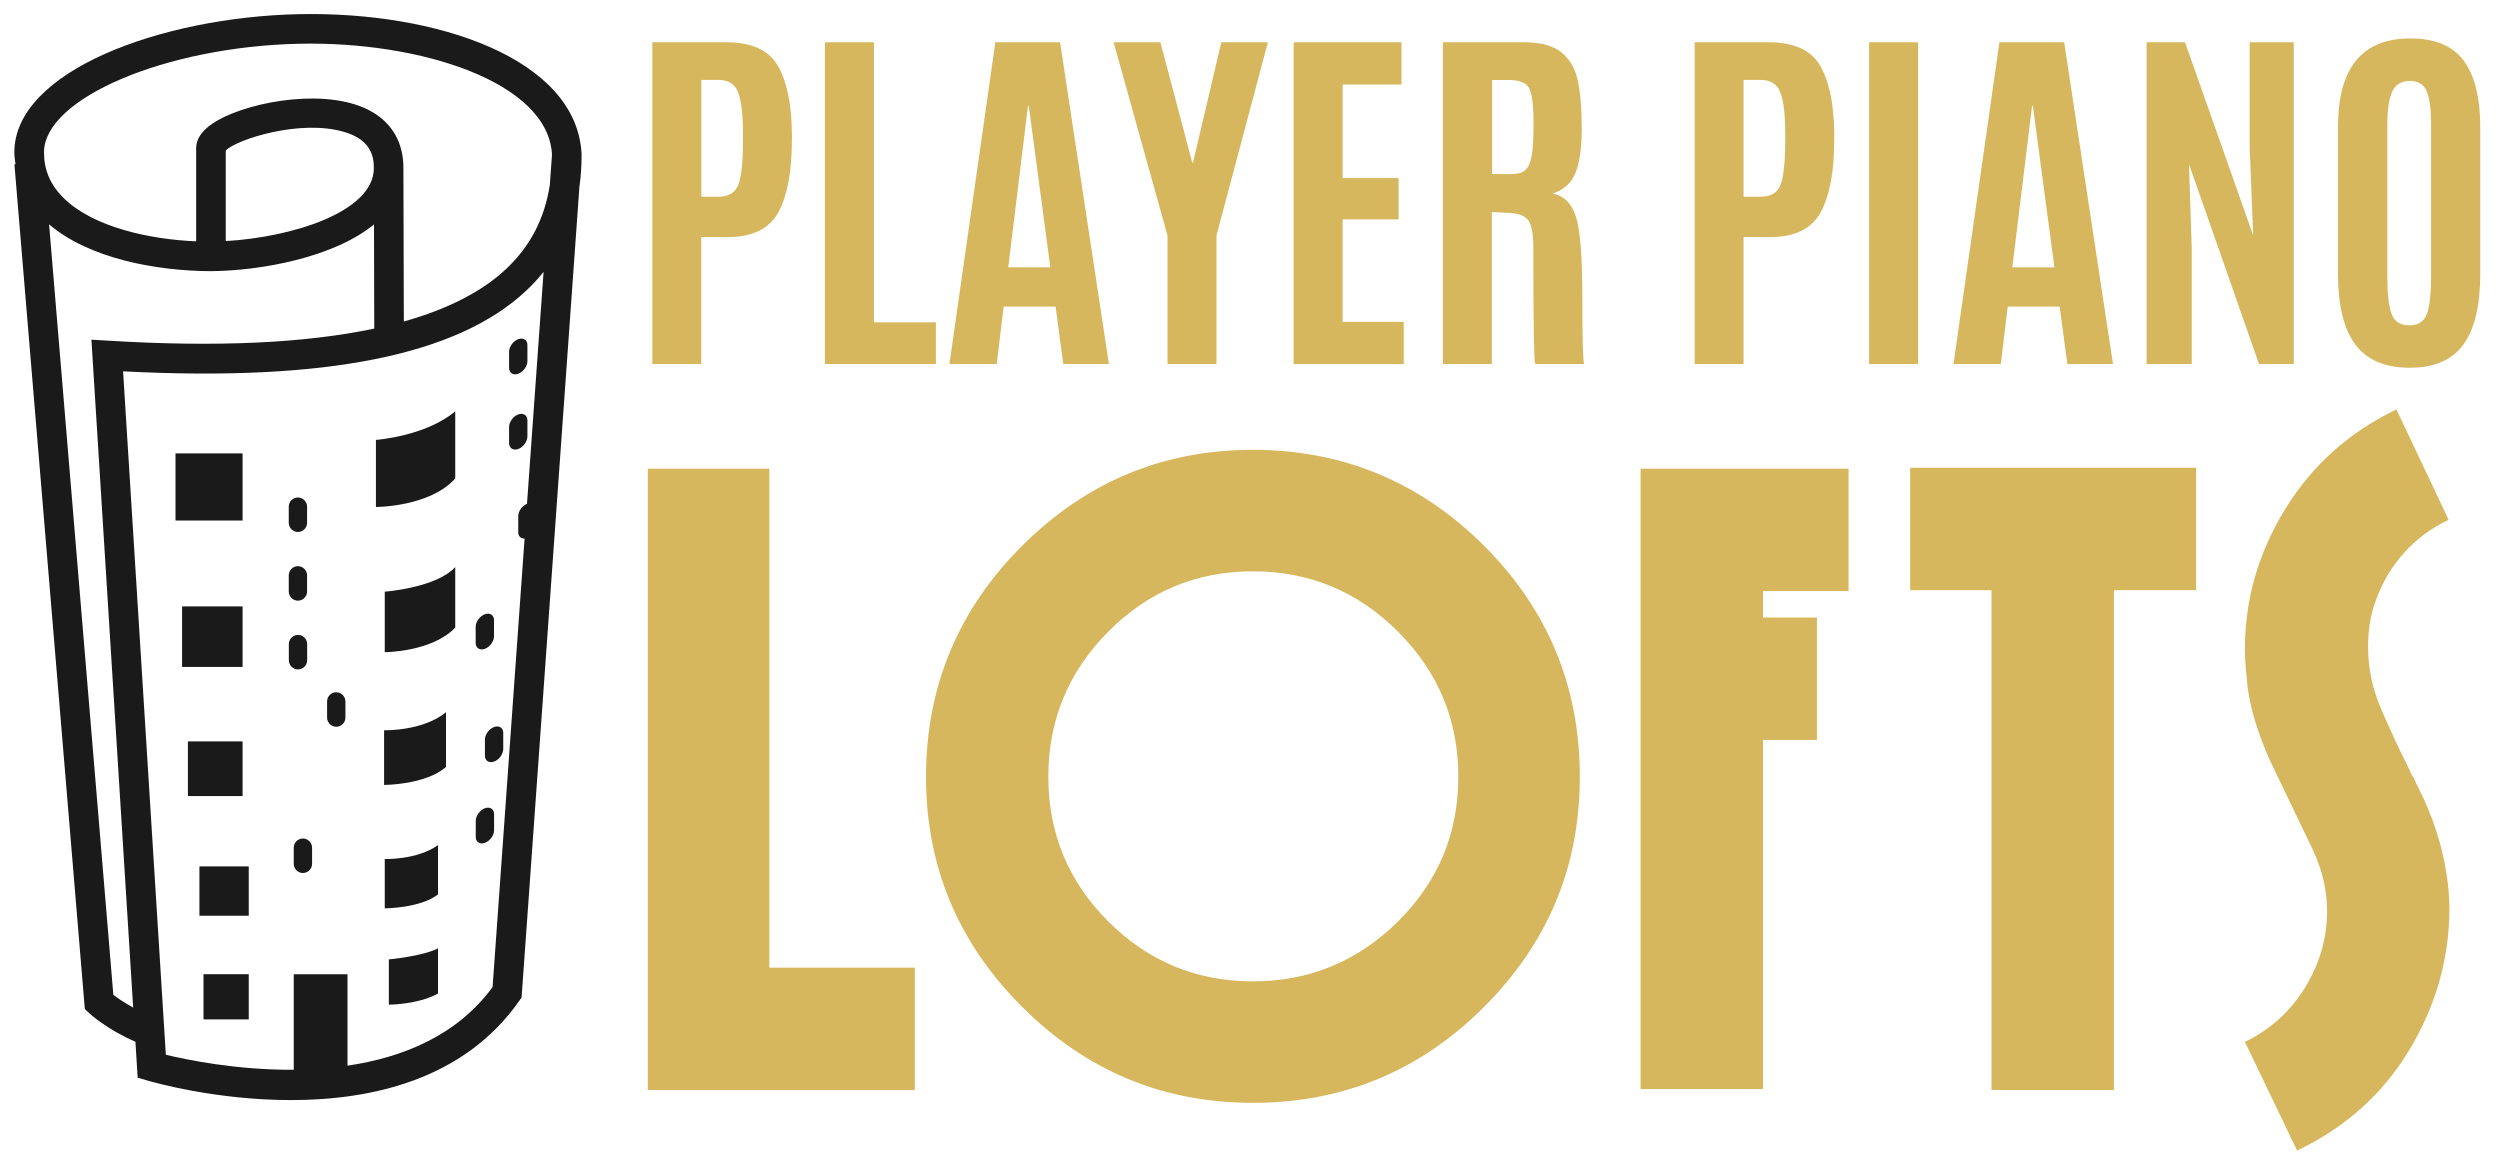
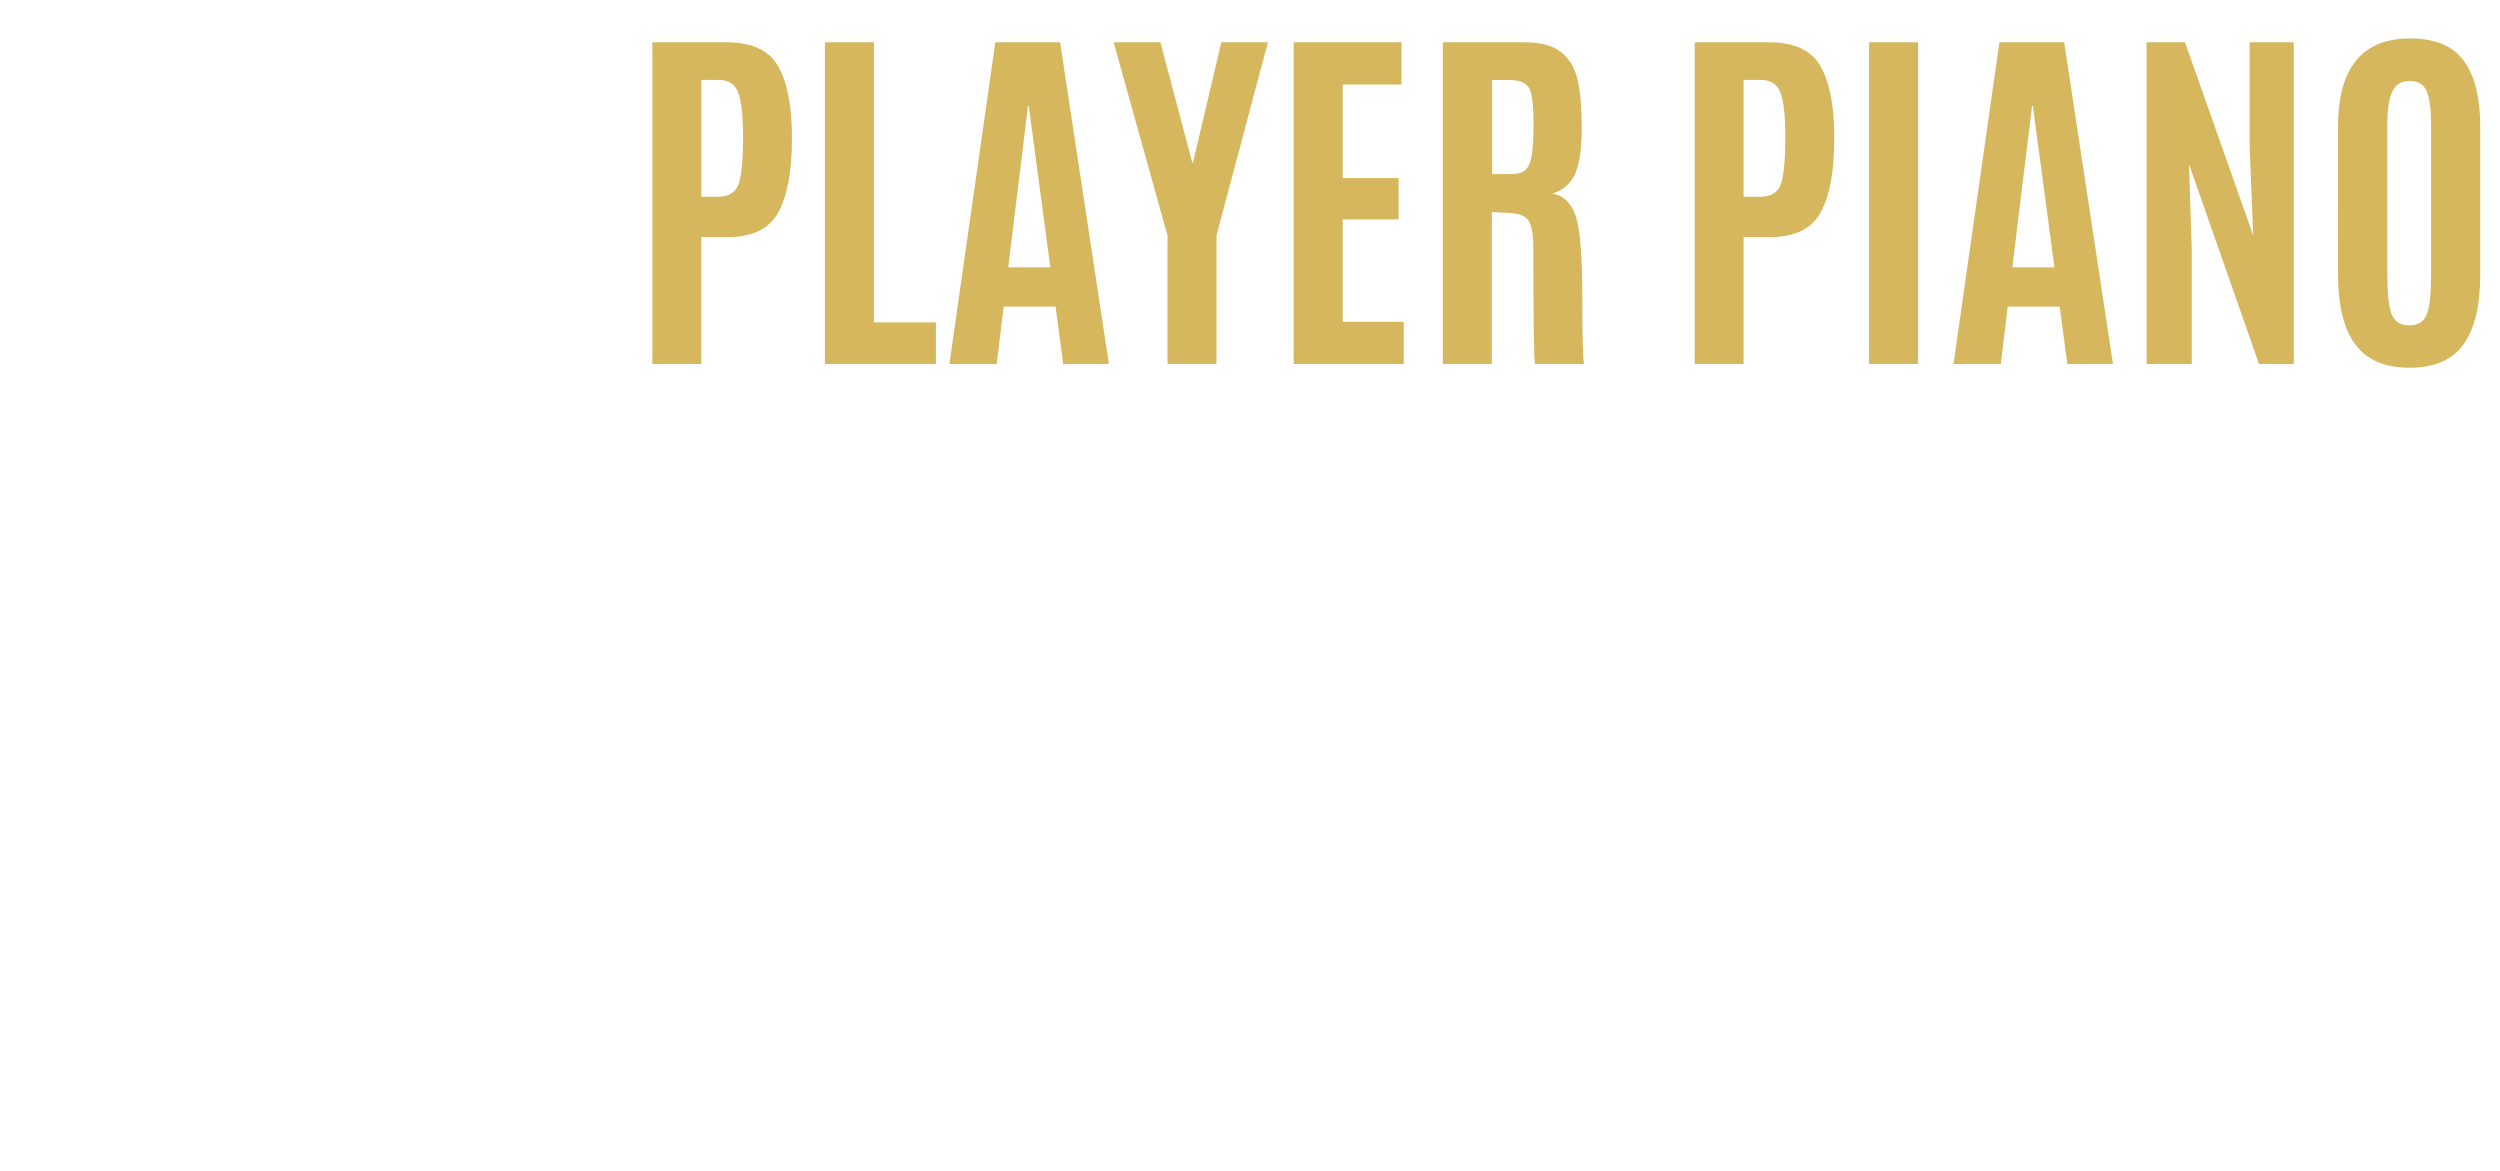
<svg xmlns="http://www.w3.org/2000/svg" id="logos" viewBox="0 0 300 140.53">
  <defs>
    <style>
      .cls-1 {
        fill: #1a1a1a;
      }

      .cls-1, .cls-2 {
        stroke-width: 0px;
      }

      .cls-2 {
        fill: #d7b75e;
      }
    </style>
  </defs>
  <path id="Player_piano" data-name="Player piano" class="cls-2" d="M78.28,43.68V5.07h8.86c3,0,5.05.91,6.15,2.73,1.1,1.82,1.69,4.54,1.74,8.15v.81c0,3.83-.55,6.74-1.63,8.72-1.09,1.98-3.11,2.97-6.07,2.97h-3.18v15.23h-5.88ZM84.16,23.61h2.02c1.24,0,2.05-.48,2.42-1.44.37-.96.56-2.78.56-5.47v-.75c-.01-2.28-.22-3.91-.6-4.89s-1.17-1.47-2.34-1.47h-2.06v14.02ZM98.99,43.68V5.07h5.88v33.61h7.44v5h-13.32ZM113.93,43.68l5.51-38.61h7.77l5.86,38.61h-5.48l-.92-6.89h-6.23l-.83,6.89h-5.66ZM126.04,32.08l-2.59-19.39h-.09l-2.37,19.39h5.05ZM140.1,43.68v-15.42l-6.47-23.19h5.62l3.82,14.44h.09l3.4-14.44h5.59l-6.17,23.19v15.42h-5.88ZM155.24,43.68V5.07h12.94v5.07h-7.06v11.23h6.71v4.96h-6.71v12.29h7.33v5.07h-13.21ZM180.91,25.54l-1.89-.09v18.23h-5.88V5.07h9.72c2.02,0,3.53.41,4.52,1.22.99.81,1.65,1.95,1.96,3.4.31,1.46.47,3.36.47,5.7s-.25,4.14-.75,5.36-1.42,2.06-2.76,2.48c1.33.23,2.26,1.13,2.79,2.7s.79,4.82.79,9.77.07,7.61.22,7.98h-5.88c-.15-.29-.22-4.91-.22-13.84,0-1.71-.2-2.85-.61-3.41s-1.24-.86-2.48-.89ZM179.05,20.89h2.35c.75,0,1.3-.17,1.66-.5.36-.34.61-.91.75-1.73.14-.82.21-2.07.21-3.75v-.24c0-2.09-.18-3.46-.53-4.1s-1.16-.97-2.44-.97h-2v11.3ZM203.36,43.68V5.07h8.86c3,0,5.05.91,6.15,2.73,1.1,1.82,1.69,4.54,1.74,8.15v.81c0,3.83-.55,6.74-1.63,8.72-1.09,1.98-3.11,2.97-6.07,2.97h-3.18v15.23h-5.88ZM209.23,23.61h2.02c1.24,0,2.05-.48,2.42-1.44.37-.96.56-2.78.56-5.47v-.75c-.01-2.28-.22-3.91-.6-4.89s-1.17-1.47-2.34-1.47h-2.06v14.02ZM224.29,43.68V5.07h5.88v38.61h-5.88ZM234.42,43.68l5.51-38.61h7.77l5.86,38.61h-5.48l-.92-6.89h-6.23l-.83,6.89h-5.66ZM246.53,32.08l-2.59-19.39h-.09l-2.37,19.39h5.05ZM257.59,43.68V5.07h4.61l8.18,23.17-.42-10.53V5.07h5.29v38.61h-4.17l-8.4-23.98.33,10.14v13.84h-5.42ZM295.61,41.34c-1.35,1.86-3.5,2.79-6.46,2.79s-5.13-.93-6.52-2.8c-1.38-1.86-2.07-4.68-2.07-8.44V15.23c0-7.08,2.89-10.62,8.67-10.62,2.98,0,5.13.9,6.44,2.7s1.96,4.44,1.96,7.92v17.66c0,3.77-.67,6.59-2.02,8.45ZM287,37.7c.34.89,1.05,1.34,2.12,1.34s1.77-.46,2.11-1.37.5-2.48.5-4.71V14.97c0-1.83-.17-3.16-.52-4-.34-.84-1.02-1.26-2.02-1.26s-1.71.42-2.11,1.26c-.4.84-.6,2.17-.6,3.98v18.01c0,2.27.17,3.85.52,4.74Z" />
-   <path id="Lofts" class="cls-2" d="M77.74,130.8V56.24h14.58v59.88h17.46v14.69h-32.04ZM178.08,120.84c-7.67,7.67-16.91,11.5-27.73,11.5s-19.98-3.83-27.68-11.5c-7.7-7.67-11.55-16.88-11.55-27.63s3.85-20.06,11.55-27.73c7.7-7.67,16.93-11.5,27.68-11.5s20.06,3.84,27.73,11.5c7.67,7.67,11.5,16.91,11.5,27.73s-3.84,19.96-11.5,27.63ZM167.76,75.8c-4.83-4.83-10.63-7.24-17.41-7.24s-12.57,2.41-17.36,7.24c-4.79,4.83-7.19,10.63-7.19,17.41s2.4,12.57,7.19,17.36c4.79,4.79,10.58,7.19,17.36,7.19s12.58-2.4,17.41-7.19c4.83-4.79,7.24-10.58,7.24-17.36s-2.41-12.58-7.24-17.41ZM211.56,70.92v3.18h6.47v14.69h-6.47v41.9h-14.69V56.24h24.96v14.69h-10.27ZM263.53,56.13v14.69h-9.86v59.98h-14.69v-59.98h-9.76v-14.69h34.3ZM284.38,74.77c-.14.92-.21,1.87-.21,2.83,0,2.53.5,4.96,1.49,7.29.99,2.33,2.07,4.66,3.23,6.98.14.27.26.53.36.77.1.24.22.46.36.67.2.41.41.84.62,1.28.21.45.41.87.62,1.28.75,1.64,1.37,3.3,1.85,4.98.48,1.68.82,3.37,1.03,5.08.07.55.12,1.11.15,1.69.03.58.05,1.15.05,1.69-.07,5.96-1.69,11.55-4.88,16.79-3.18,5.24-7.65,9.23-13.4,11.97l-6.26-13.04c3.08-1.5,5.49-3.7,7.24-6.57,1.75-2.88,2.62-5.92,2.62-9.14,0-.62-.04-1.22-.1-1.8-.07-.58-.17-1.18-.31-1.8-.14-.62-.31-1.22-.51-1.8-.21-.58-.45-1.18-.72-1.8l-5.13-10.68c-.69-1.51-1.27-3.01-1.75-4.52-.48-1.5-.82-3.01-1.03-4.52-.07-.75-.14-1.51-.21-2.26-.07-.75-.1-1.5-.1-2.26,0-5.96,1.61-11.55,4.83-16.79,3.22-5.24,7.67-9.23,13.35-11.96l6.27,13.25c-2.05.96-3.84,2.28-5.34,3.95-1.51,1.68-2.64,3.58-3.39,5.7-.34.89-.58,1.8-.72,2.72Z" />
-   <path id="emblem" class="cls-1" d="M35.84,1.7C19.43,2.05,1.72,8.49,1.72,18.29c0,.49.08.95.14,1.42h-.13s8.45,101.38,8.45,101.38l.5.47c.09.09,2.13,1.96,5.57,3.45l.27,4.31,1.19.35c.63.18,8.15,2.34,17.21,2.34,9.52,0,20.72-2.38,27.39-11.91l.28-.4,6.94-97.29c.18-1.24.26-2.53.26-3.88C69.27,7.01,52.35,1.34,35.84,1.7ZM13.6,119.37L5.89,26.92c4.85,4.15,12.99,5.59,19.34,5.62,6.16-.04,14.85-1.67,19.65-5.61l.03,12.5c-8.27,1.75-18.92,2.25-31.93,1.45l-2.01-.12,5.01,80.15c-1.08-.6-1.92-1.17-2.39-1.54ZM27.09,28.93v-10.87c1.23-1.3,9.05-3.86,14.37-2.18,3.09.97,3.42,2.95,3.4,4.35-.07,5.22-9.82,8.24-17.77,8.7ZM63.25,60.45c-.59.24-1.06.89-1.06,1.48v1.94c0,.49.32.77.76.76l-3.84,53.82c-4.3,5.86-10.84,8.46-17.41,9.43v-10.97h-6.45v11.46c-6.84.05-12.87-1.2-15.35-1.8l-5.13-82.01c24.28,1.26,40.13-1.91,48.4-9.7.75-.71,1.44-1.45,2.06-2.24l-1.99,27.83ZM65.98,22.18c-.62,4.05-2.35,7.37-5.24,10.09-2.89,2.72-7,4.82-12.28,6.31l-.05-18.33h0c.03-3-1.26-5.36-3.73-6.81-5.05-2.97-14.39-1.38-18.59,1.02-1.69.97-2.55,2.09-2.55,3.33v11.17c-5.47-.22-12.36-1.67-15.93-5.22-1.57-1.56-2.33-3.34-2.33-5.46,0-6.48,14.61-12.69,30.64-13.03,14.55-.32,29.88,4.61,30.32,13.31l-.26,3.61ZM29.11,62.46h-8.05v-8.05h8.05v8.05ZM45.11,52.79s5.97-.44,9.52-3.43v8.05c-3.04,3.43-9.52,3.43-9.52,3.43v-8.05ZM29.11,80.03h-7.26v-7.26h7.26v7.26ZM46.17,71s6.17-.45,8.46-2.95v7.26c-2.81,2.95-8.46,2.95-8.46,2.95v-7.26ZM29.11,95.53h-6.56v-6.56h6.56v6.56ZM53.52,85.47v6.56c-2.44,2.16-7.43,2.16-7.43,2.16v-6.56s4.61.14,7.43-2.16ZM23.93,103.97h5.92v5.92h-5.92v-5.92ZM52.56,101.41v5.92c-2.16,1.67-6.39,1.67-6.39,1.67v-5.92s3.87.14,6.39-1.67ZM24.42,116.9h5.43v5.43h-5.43v-5.43ZM46.66,115.13s4.12-.39,5.9-1.33v5.43c-2.44,1.33-5.9,1.33-5.9,1.33v-5.43ZM34.65,62.74v-1.94c0-.61.5-1.1,1.1-1.1s1.1.5,1.1,1.1v1.94c0,.61-.5,1.1-1.1,1.1s-1.1-.5-1.1-1.1ZM35.76,80.33c-.61,0-1.1-.5-1.1-1.1v-1.94c0-.61.5-1.1,1.1-1.1s1.1.5,1.1,1.1v1.94c0,.61-.5,1.1-1.1,1.1ZM41.45,84.17v1.94c0,.61-.5,1.1-1.1,1.1s-1.1-.5-1.1-1.1v-1.94c0-.61.5-1.1,1.1-1.1s1.1.5,1.1,1.1ZM60.39,87.94v1.94c0,.61-.5,1.29-1.1,1.51s-1.1-.1-1.1-.7v-1.94c0-.61.5-1.29,1.1-1.51s1.1.1,1.1.7ZM59.29,97.69v1.94c0,.61-.5,1.29-1.1,1.51s-1.1-.1-1.1-.7v-1.94c0-.61.5-1.29,1.1-1.51s1.1.09,1.1.7ZM57.08,77.16v-1.94c0-.61.5-1.29,1.1-1.51s1.1.09,1.1.7v1.94c0,.61-.5,1.29-1.1,1.51s-1.1-.1-1.1-.7ZM63.29,50.43v1.94c0,.61-.5,1.29-1.1,1.51s-1.1-.1-1.1-.7v-1.94c0-.61.5-1.29,1.1-1.51s1.1.1,1.1.7ZM63.29,41.4v1.94c0,.61-.5,1.29-1.1,1.51-.61.22-1.1-.1-1.1-.7v-1.94c0-.61.5-1.29,1.1-1.51.61-.22,1.1.09,1.1.7ZM37.45,101.72v1.94c0,.61-.5,1.1-1.1,1.1s-1.1-.5-1.1-1.1v-1.94c0-.61.5-1.1,1.1-1.1s1.1.5,1.1,1.1ZM34.65,70.98v-1.94c0-.61.5-1.1,1.1-1.1s1.1.5,1.1,1.1v1.94c0,.61-.5,1.1-1.1,1.1s-1.1-.5-1.1-1.1Z" />
</svg>